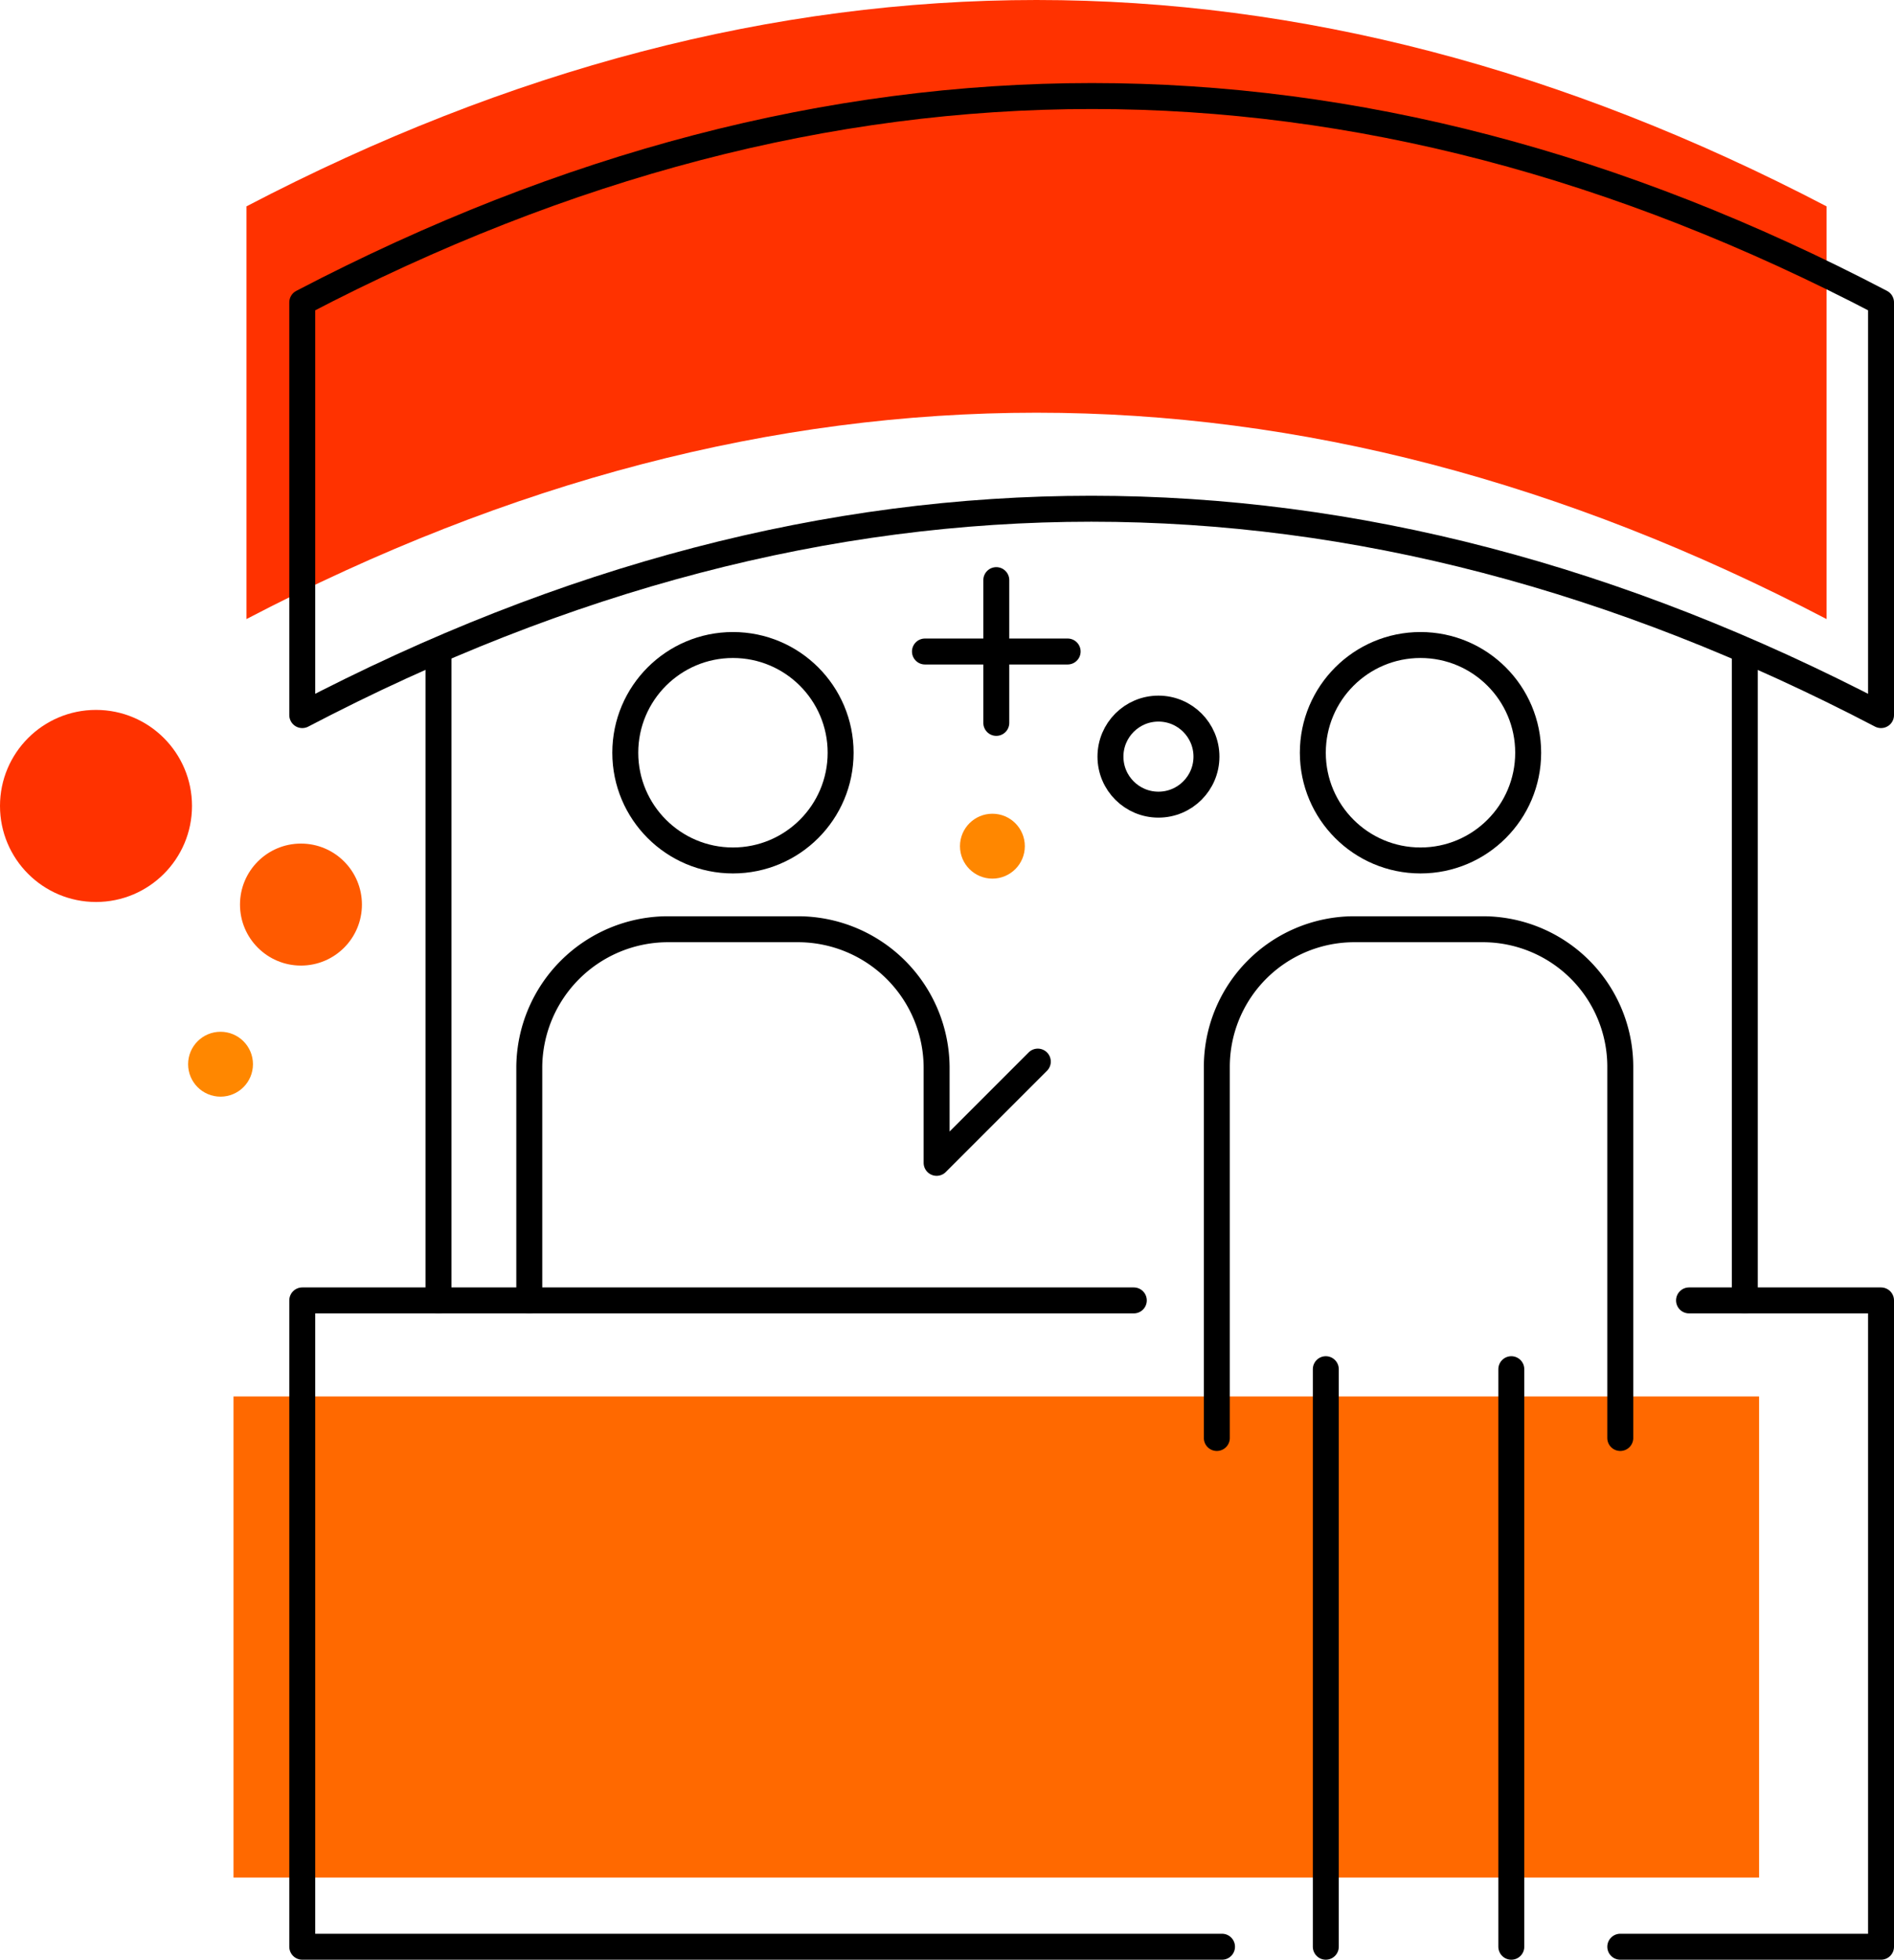
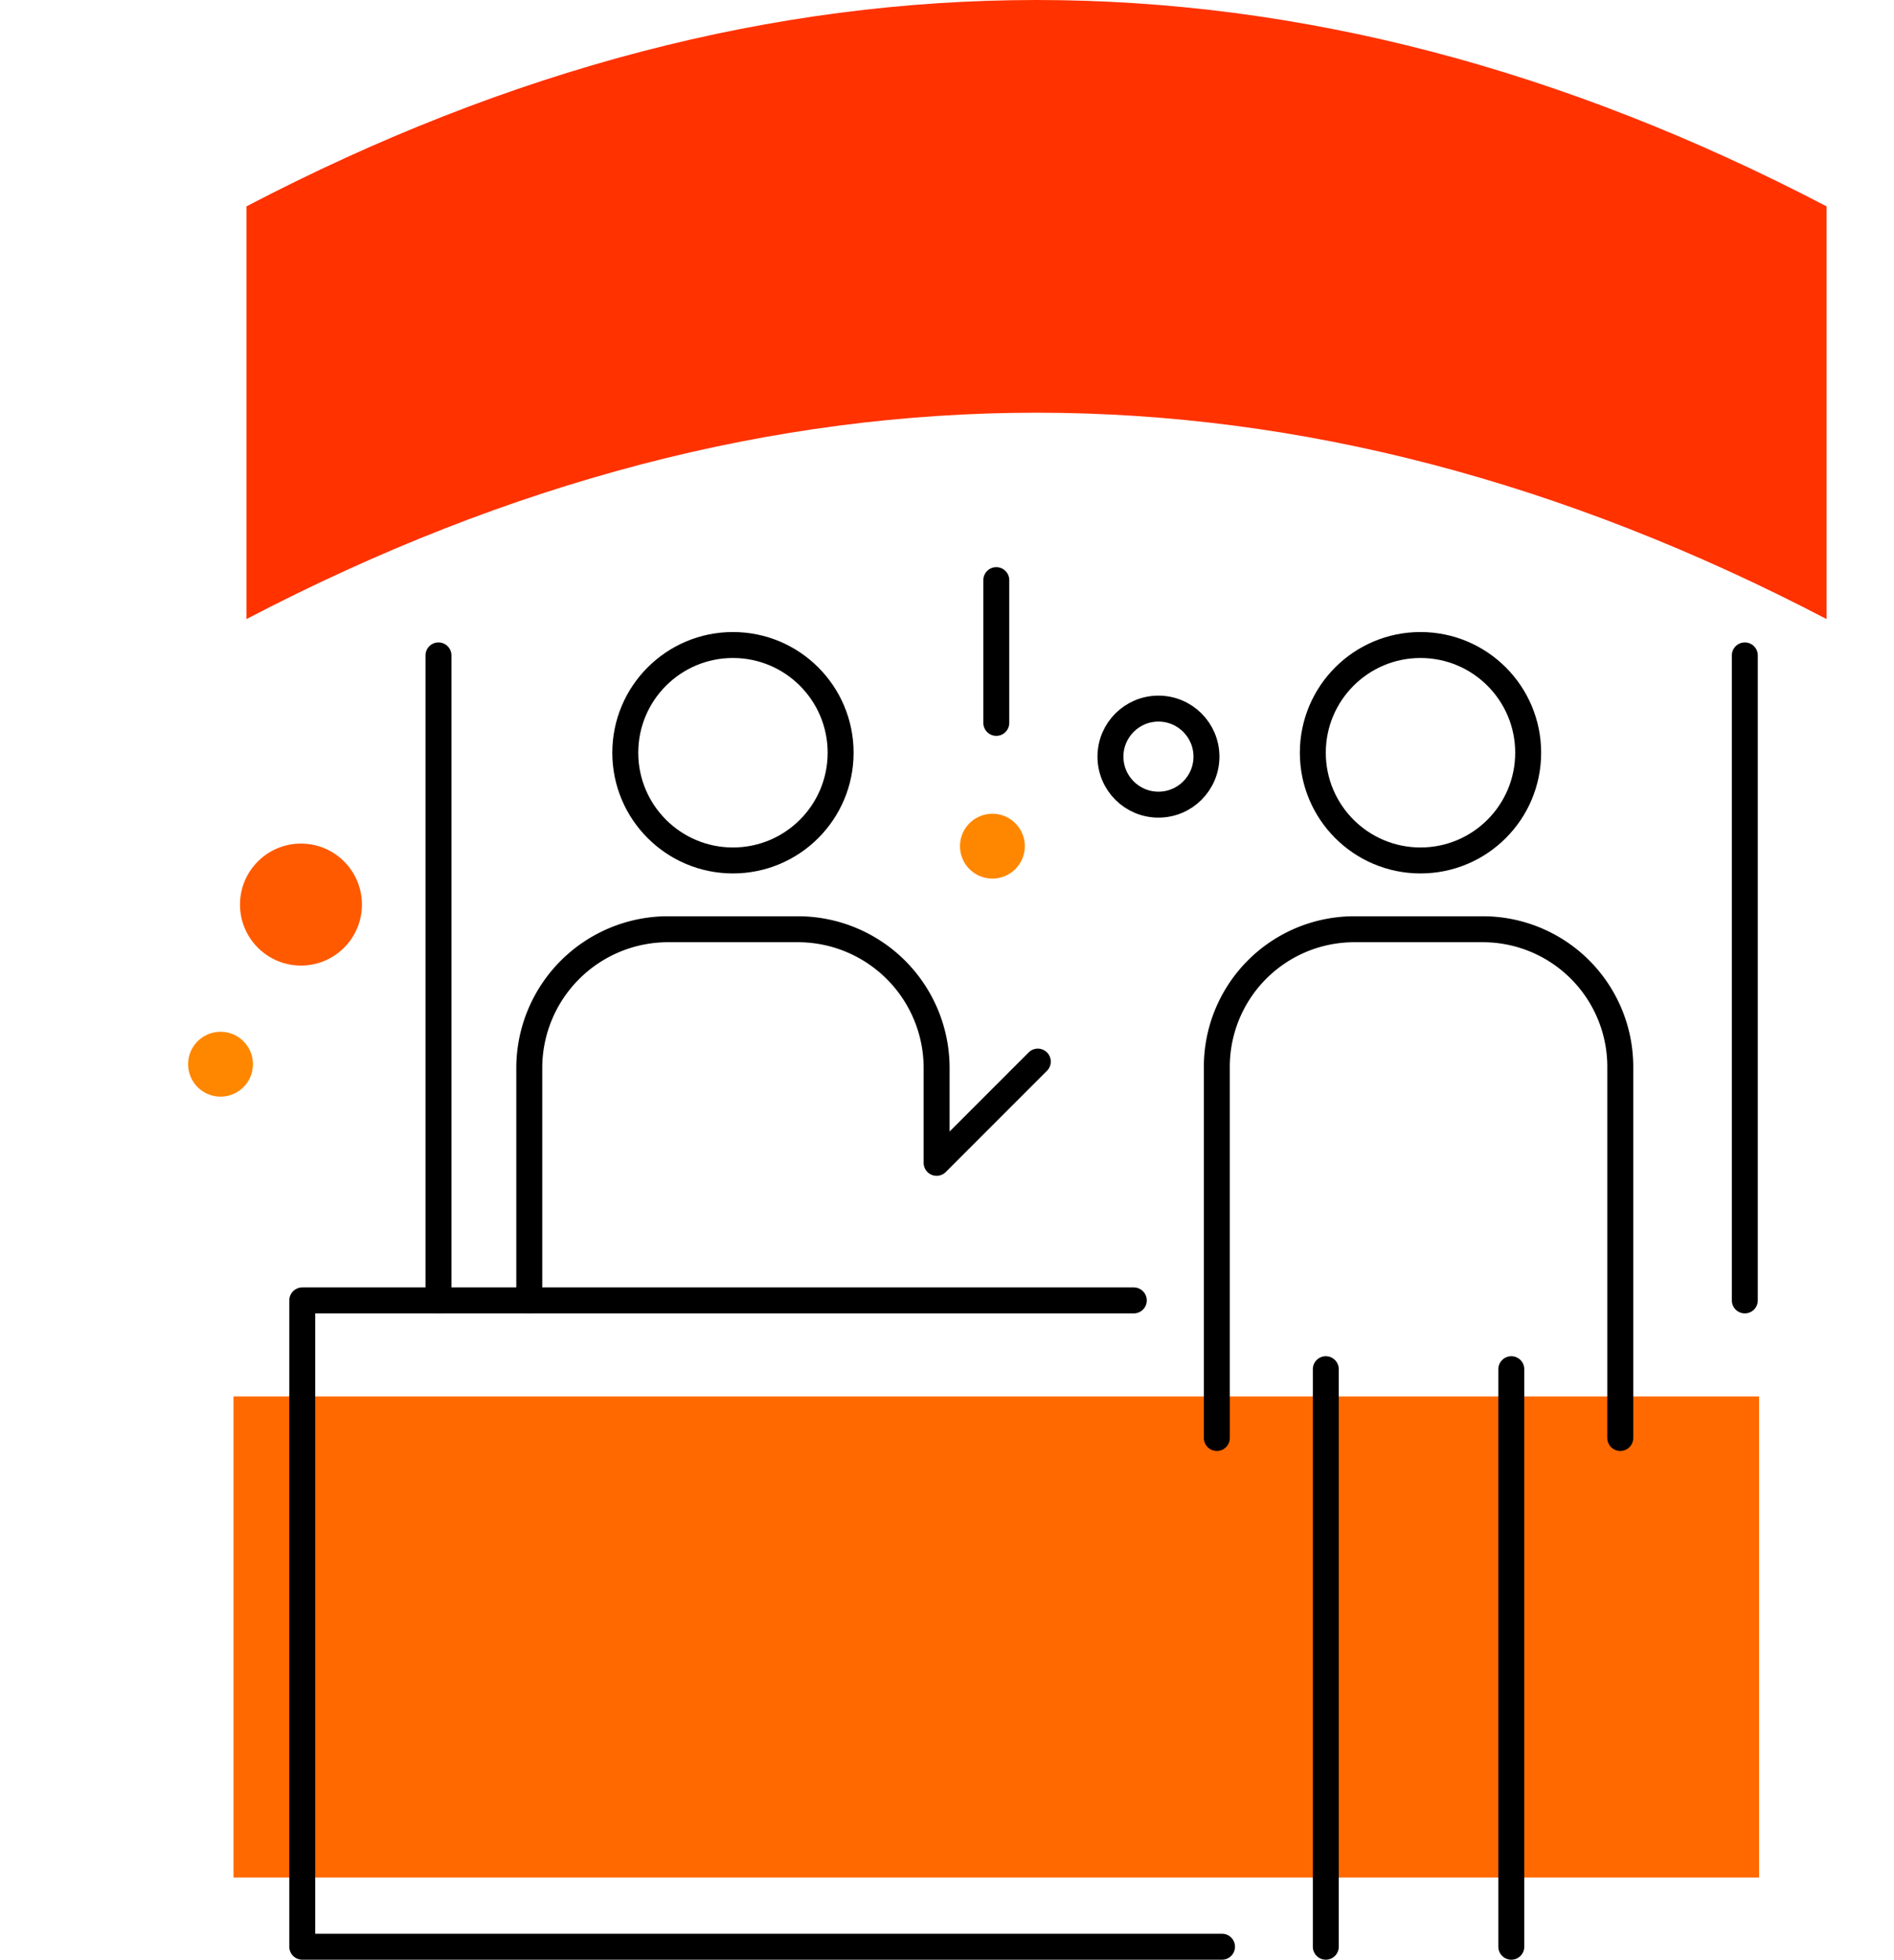
<svg xmlns="http://www.w3.org/2000/svg" viewBox="0 0 146 151">
  <defs>
    <style>.cls-1{fill:#ff6900;}.cls-2{fill:#ff3200;}.cls-3{fill:none;stroke:#000;stroke-linecap:round;stroke-linejoin:round;stroke-width:2px;}.cls-4{fill:#ff5a00;}.cls-5{fill:#ff8700;}</style>
  </defs>
  <title>Asset 6@4x-fla</title>
  <g id="Layer_2" data-name="Layer 2">
    <g id="Artwork">
      <rect class="cls-1" x="18" y="107.6" width="117.6" height="37.07" />
      <path class="cls-2" d="M140.8,47.7Q79.9,15.9,19,47.7V15.9q60.9-31.8,121.8,0Z" />
      <circle class="cls-3" cx="89.3" cy="58.3" r="3.7" />
-       <circle class="cls-2" cx="7.4" cy="62.1" r="7.4" />
-       <line class="cls-3" x1="71.3" y1="50.2" x2="82.3" y2="50.2" />
      <line class="cls-3" x1="76.8" y1="44.7" x2="76.8" y2="55.7" />
      <circle class="cls-4" cx="23.2" cy="69.7" r="4.7" />
      <circle class="cls-5" cx="17" cy="82" r="2.5" />
      <circle class="cls-5" cx="76.5" cy="65.2" r="2.5" />
      <polyline class="cls-3" points="87.4 100.2 23.3 100.2 23.3 150 94.2 150" />
-       <polyline class="cls-3" points="124.9 150 145 150 145 100.2 130.2 100.2" />
      <line class="cls-3" x1="33.8" y1="100.2" x2="33.8" y2="50.5" />
      <line class="cls-3" x1="134.5" y1="100.2" x2="134.5" y2="50.5" />
-       <path class="cls-3" d="M145,55.1q-60.9-31.8-121.7,0V23.3Q84.2-8.5,145,23.3Z" />
      <circle class="cls-3" cx="56.5" cy="58" r="8.3" />
      <path class="cls-3" d="M40.8,100.2v-18A10.7,10.7,0,0,1,51.4,71.6H61.6A10.7,10.7,0,0,1,72.2,82.2v7.4L80,81.8" />
      <circle class="cls-3" cx="109.5" cy="58" r="8.3" />
      <path class="cls-3" d="M124.9,110.8V82.2a10.6,10.6,0,0,0-10.5-10.6H104.3A10.6,10.6,0,0,0,93.8,82.2v28.6" />
      <line class="cls-3" x1="102.2" y1="105.5" x2="102.2" y2="150" />
      <line class="cls-3" x1="116.5" y1="105.5" x2="116.5" y2="150" />
    </g>
  </g>
</svg>